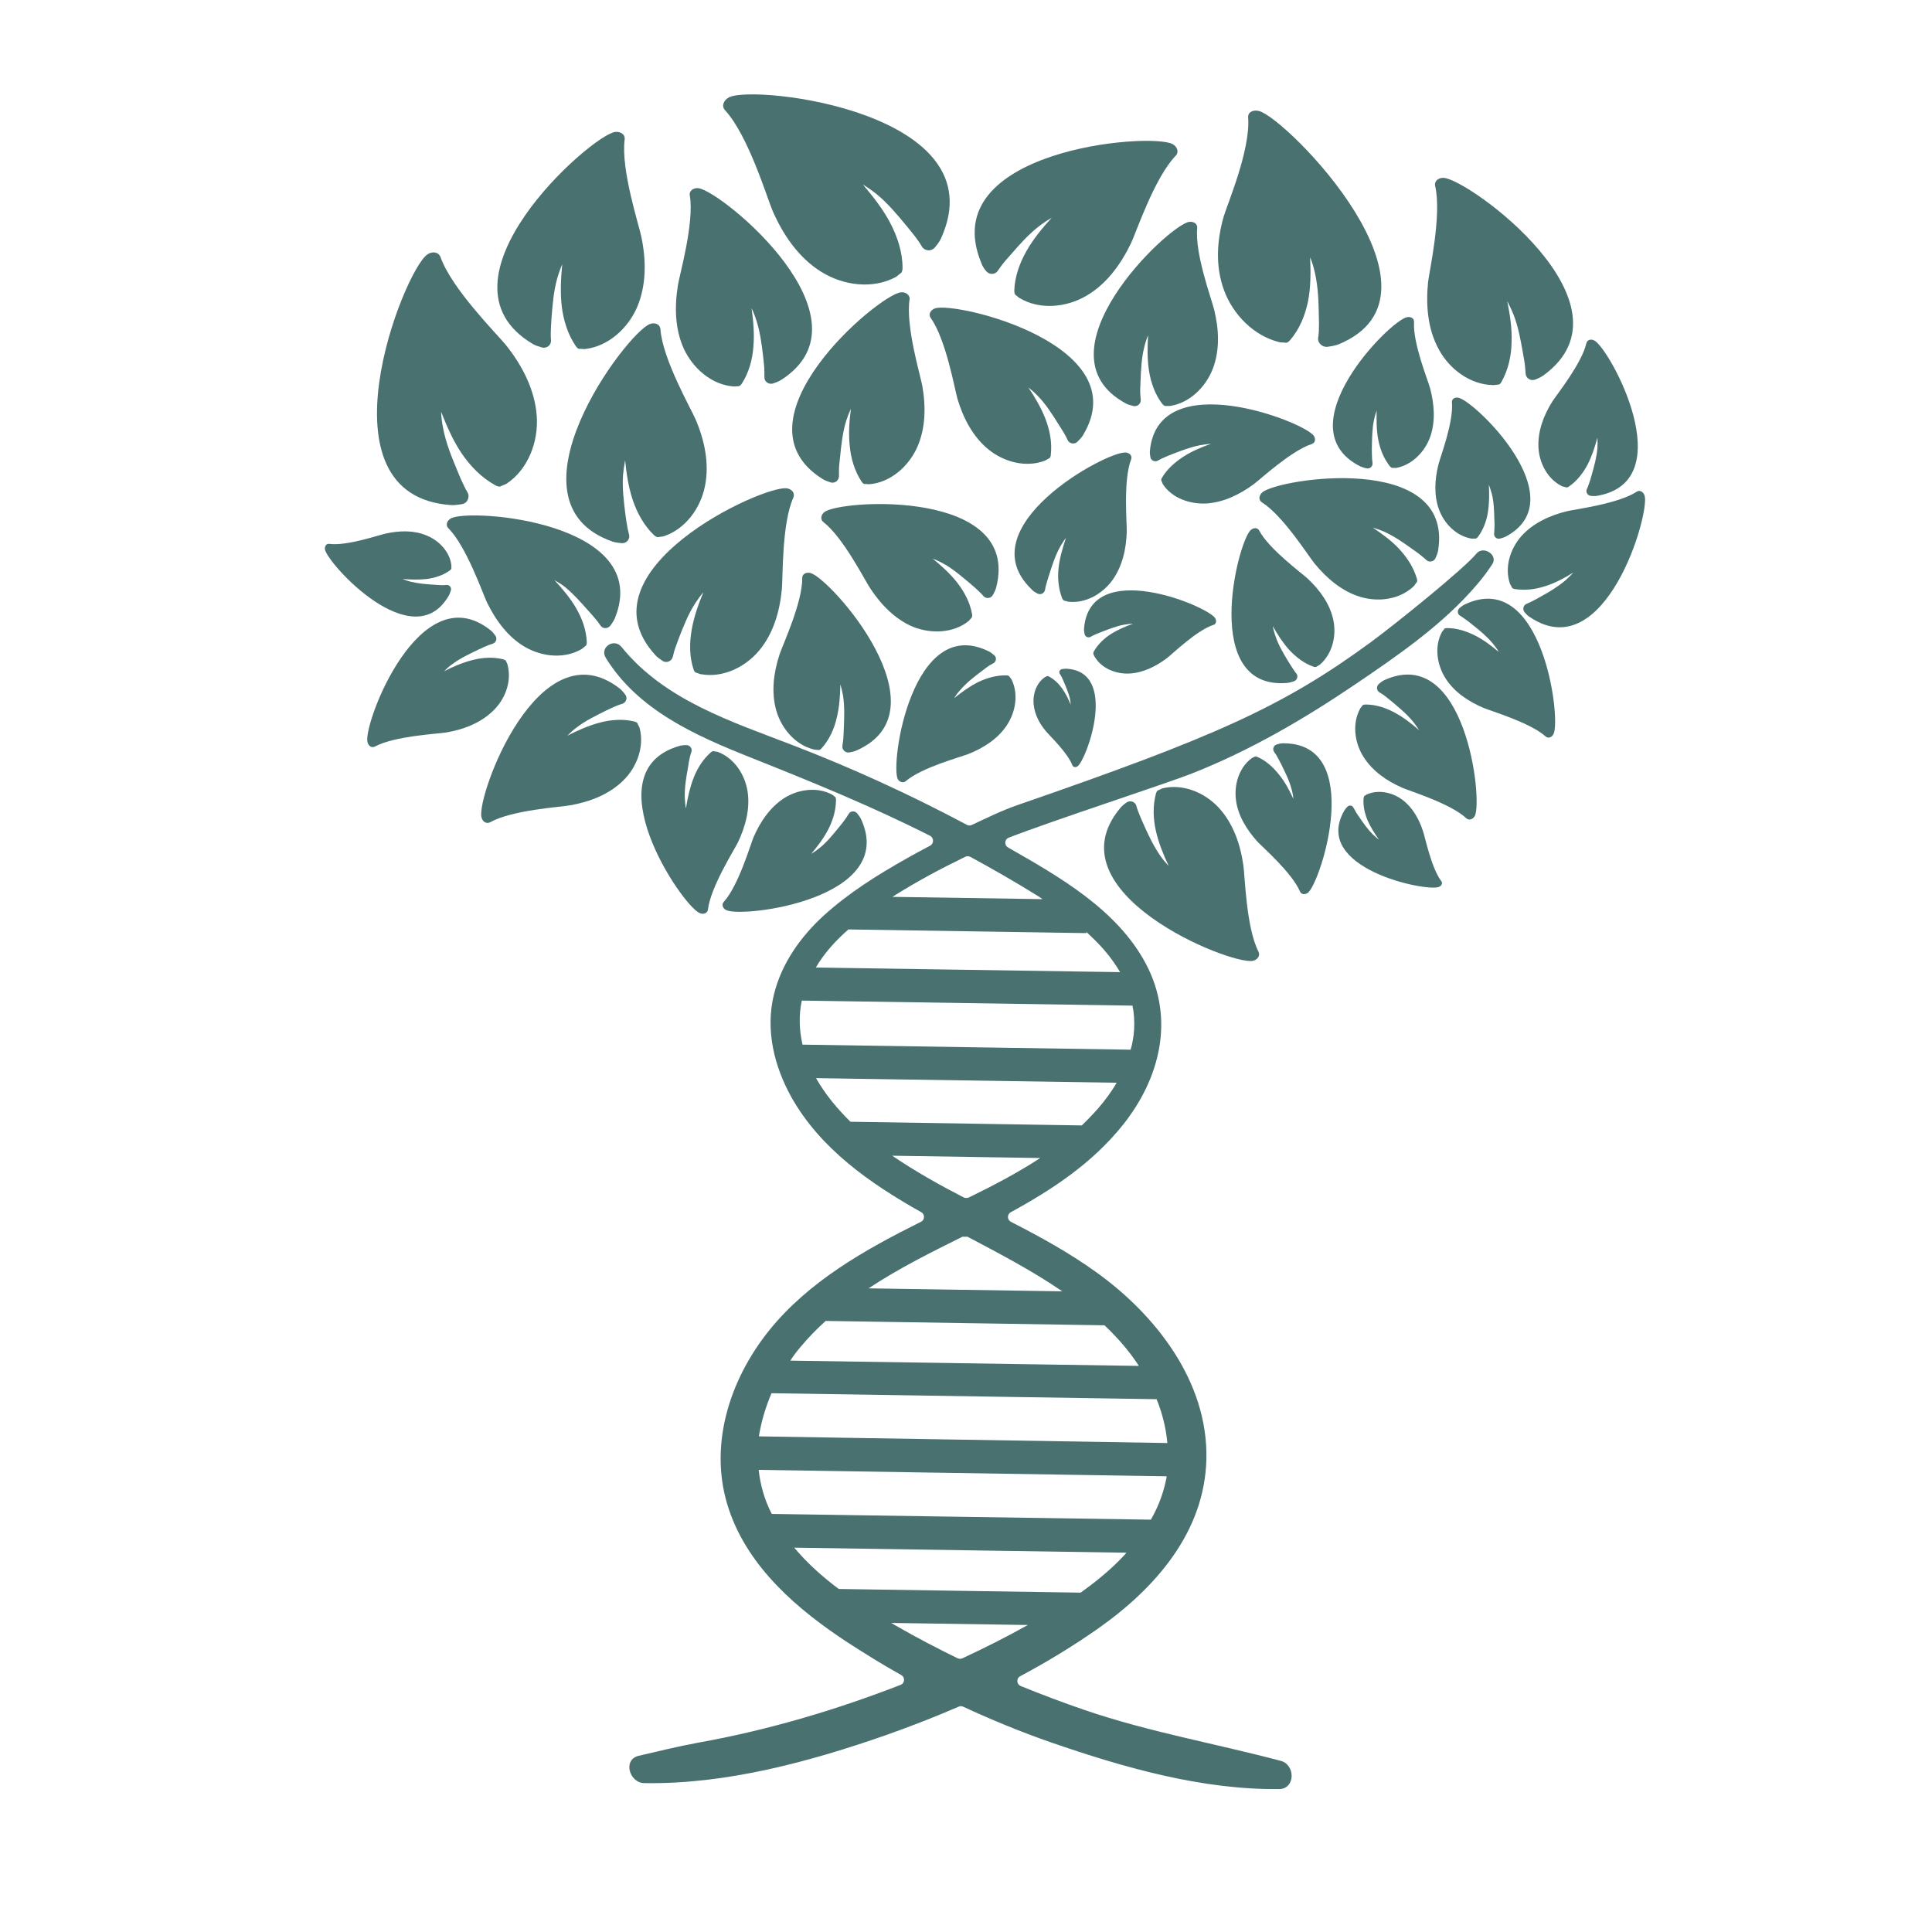
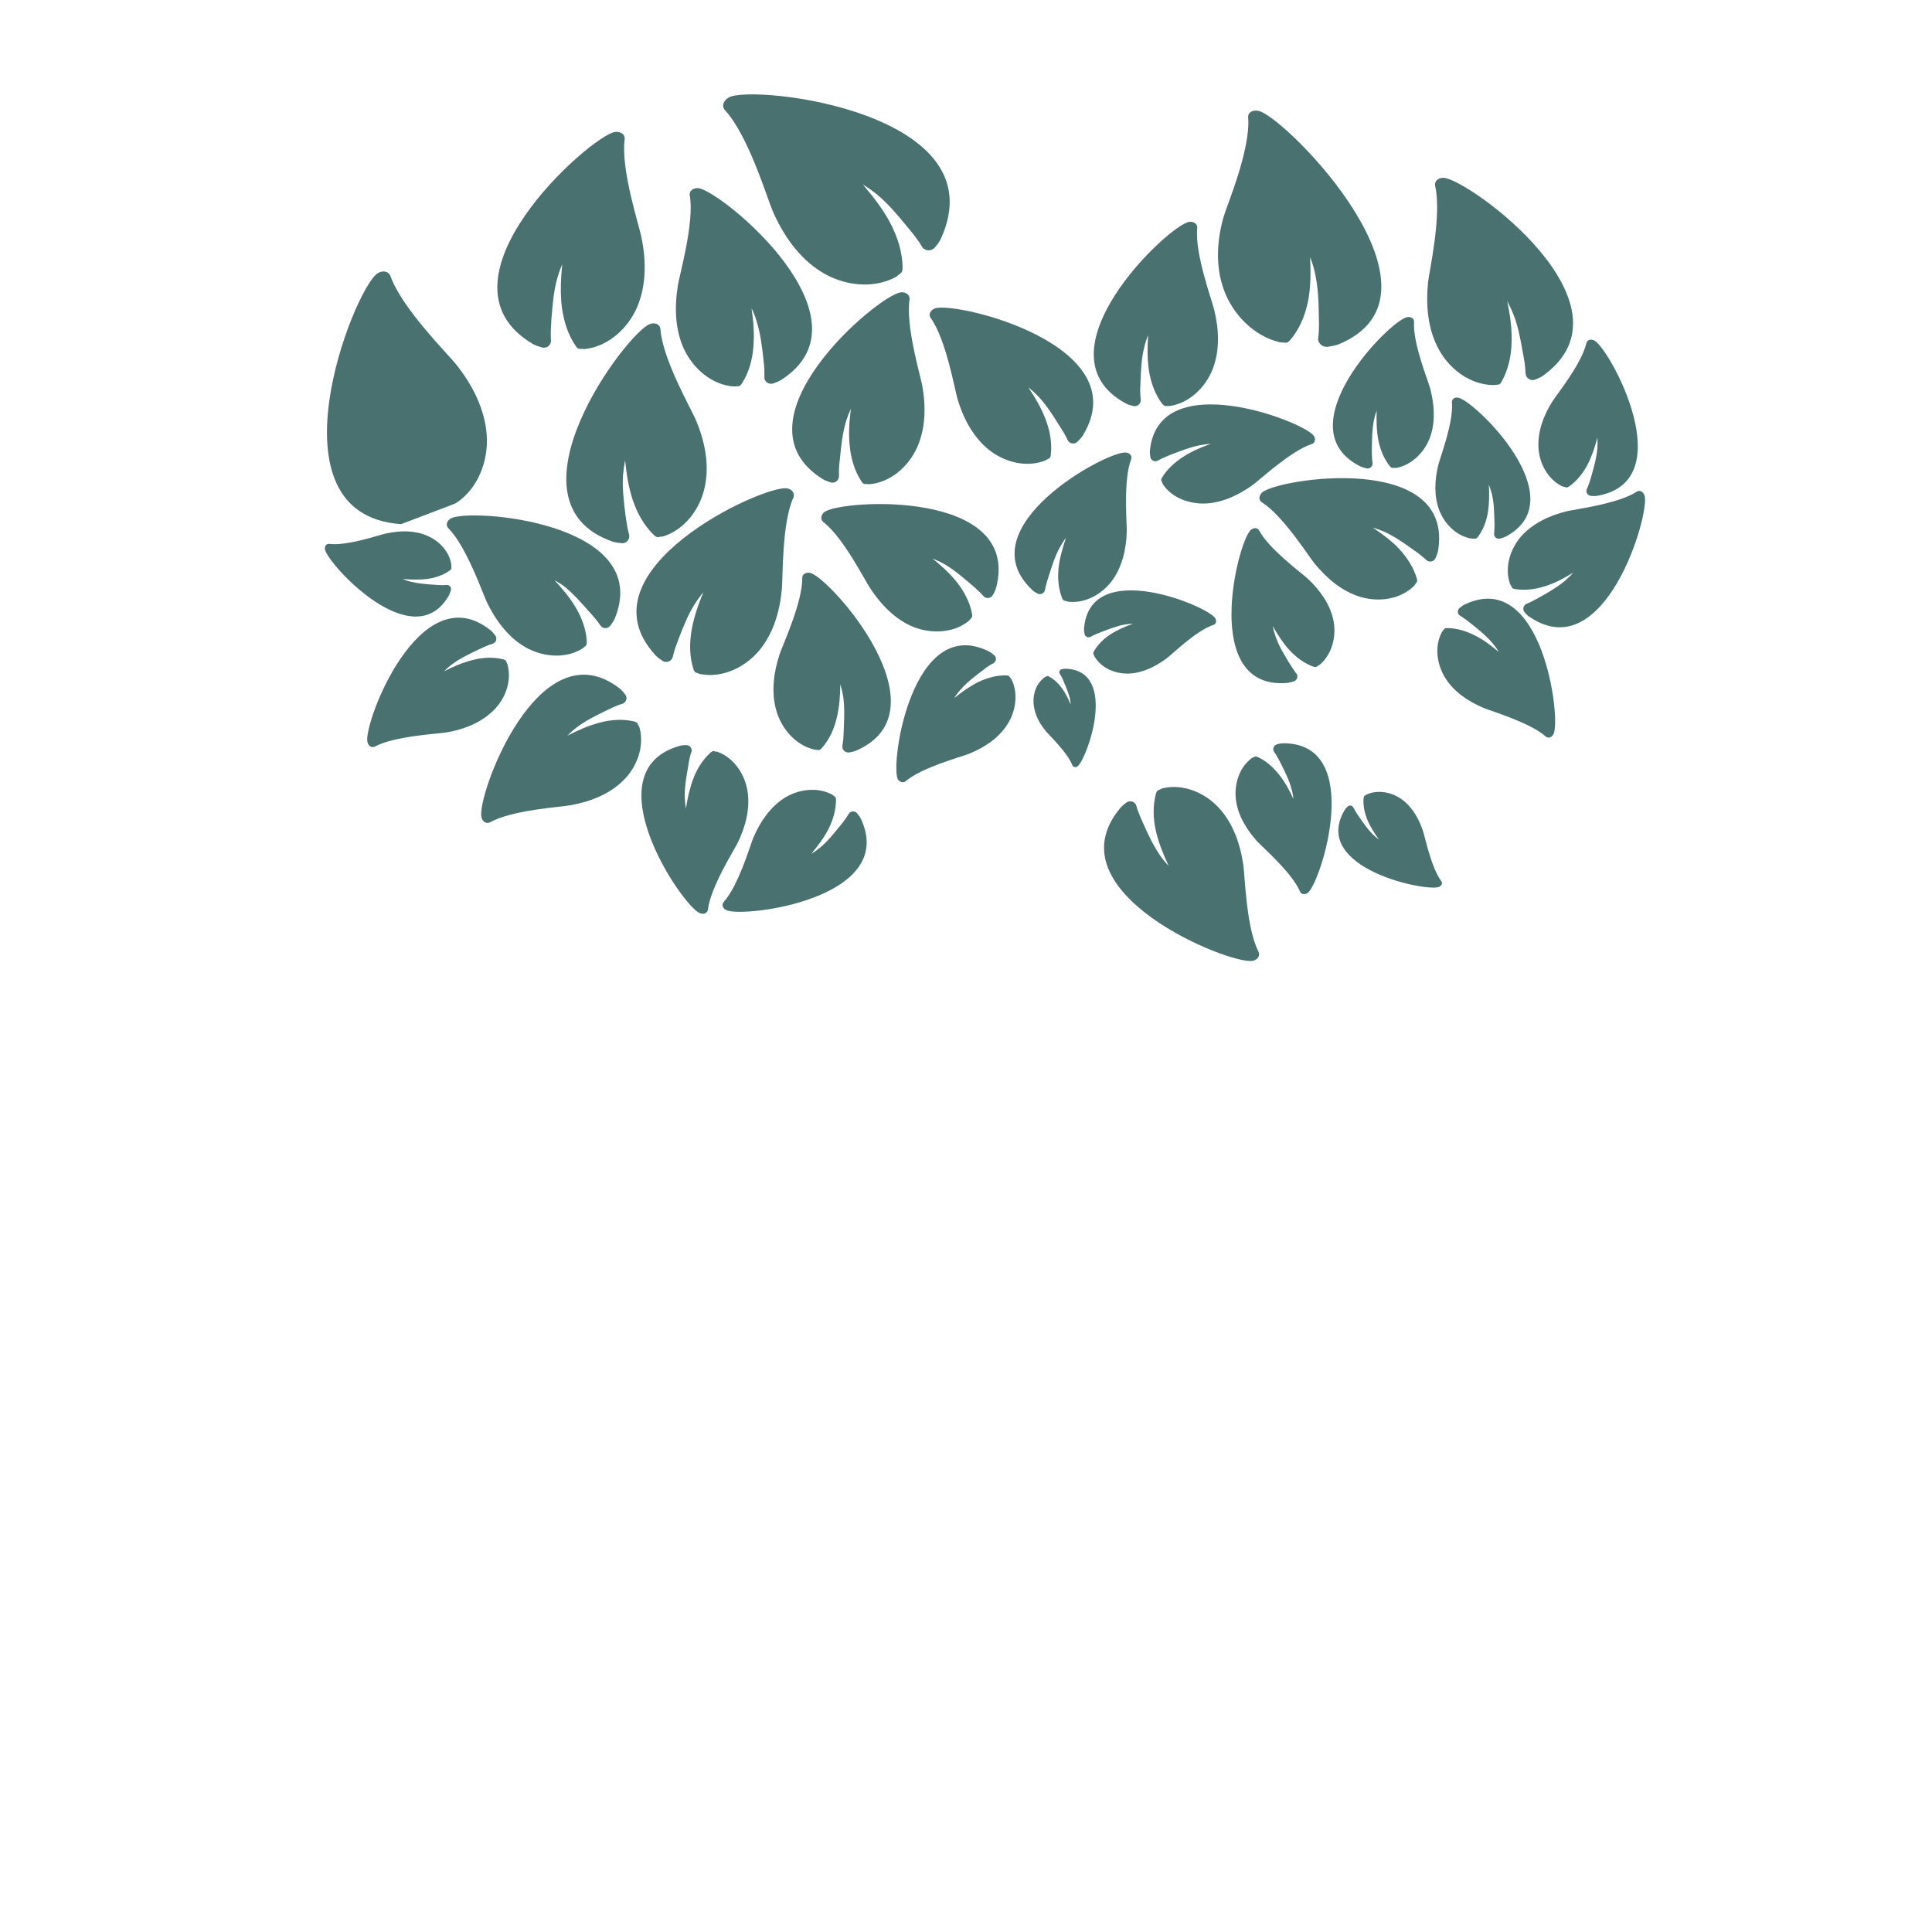
<svg xmlns="http://www.w3.org/2000/svg" width="1200pt" height="1200pt" version="1.1" viewBox="0 0 1200 1200">
-   <path d="m795.49 1093.7c-40.766-10.832-82.102-17.961-122.01-31.645-13.254-4.562-26.512-9.551-39.48-14.824-2.707-1.141-2.852-4.848-0.285-6.129 16.82-8.98 33.211-18.957 48.605-29.789 35.348-24.945 65.852-59.723 66.992-104.91 1.141-48.32-31.645-90.082-69.129-116.73-16.535-11.832-34.207-21.523-52.309-30.789-2.422-1.281-2.422-4.703 0-5.988 26.082-14.254 50.602-30.504 69.559-54.164 23.09-28.934 32.355-65.852 14.395-99.918-17.816-33.781-53.734-54.164-85.664-72.406-2.566-1.426-2.281-5.133 0.426-6.129 27.367-10.691 96.922-33.211 114.6-40.195 35.207-13.969 68.559-33.352 99.918-54.59 26.797-18.102 55.445-37.773 76.398-62.574 3.422-3.992 6.555-8.125 9.406-12.543 3.707-5.703-5.559-11.688-9.836-6.555-7.555 9.266-49.887 43.473-65.992 55.305-54.875 40.195-97.492 58.867-219.07 100.91-9.836 3.422-19.102 7.981-28.508 12.402-0.996 0.426-2.137 0.426-2.992-0.141-35.062-18.672-71.125-35.207-108.18-49.461-38.059-14.68-79.535-27.938-106.19-60.863-4.703-5.988-13.969 0.141-9.836 6.699 19.953 32.355 55.59 48.176 89.656 61.719 37.914 15.109 75.402 30.359 111.75 48.746 2.422 1.281 2.422 4.848 0 6.129-4.848 2.566-9.691 5.133-14.395 7.84-18.246 10.262-36.062 21.379-51.598 35.492-14.539 13.254-26.367 29.934-31.074 49.316-5.273 21.809 0.141 44.188 10.832 63.43 17.961 32.07 48.746 53.594 80.676 71.551 2.422 1.281 2.281 4.848-0.141 5.988-34.637 17.246-69.699 36.918-94.359 67.562-24.945 31.074-38.059 72.691-24.801 111.46 12.258 36.062 42.902 62.145 73.832 82.387 10.832 6.984 21.809 13.824 33.066 20.098 2.566 1.426 2.281 5.133-0.426 6.129-40.766 15.82-82.812 28.223-125.86 35.918-12.402 2.281-24.516 5.273-36.773 8.125-10.121 2.422-5.703 16.82 3.422 16.961 50.887 0.855 102.77-13.254 150.52-29.934 14.965-5.273 29.934-11.117 44.758-17.531 0.855-0.426 1.852-0.426 2.852 0 17.816 8.266 35.918 15.68 54.305 22.094 45.324 15.68 93.93 29.648 142.25 29.078 9.824-0.43 9.824-15.109 0.703-17.535zm-195.84-561.59c0.996-0.426 2.137-0.426 3.137 0.141 13.824 7.555 27.367 15.25 40.621 23.52 1.426 0.855 2.852 1.711 4.133 2.707l-93.219-1.426c14.539-9.262 29.789-17.387 45.328-24.941zm-72.695 45.184 147.81 2.281v-0.711c3.848 3.562 7.695 7.269 11.117 11.262 3.707 4.277 6.984 8.836 9.836 13.684l-189-2.852c5.273-8.984 12.258-16.68 20.238-23.664zm-28.934 44.188 205.39 3.137c0.996 4.848 1.281 9.836 0.996 14.965-0.285 4.277-0.996 8.41-2.137 12.402l-203.82-3.137c-1.992-8.84-2.422-18.105-0.426-27.367zm8.84 48.176 186.72 2.852c-3.277 5.703-7.269 10.977-11.402 15.82-3.277 3.707-6.699 7.269-10.262 10.691l-143.68-2.281c-8.27-8.125-15.82-17.246-21.379-27.082zm47.32 48.176 91.934 1.426c-14.109 9.266-29.219 17.105-44.328 24.516-0.996 0.426-2.137 0.426-3.137 0-15.25-7.84-30.215-16.25-44.469-25.941zm43.613 50.316h3.137c19.668 10.406 40.195 21.094 58.867 33.922l-120.3-1.852c18.246-12.117 38.199-22.094 58.297-32.07zm-100.77 68.699c4.988-5.988 10.262-11.402 15.82-16.391l173.18 2.707c7.981 7.555 15.25 15.82 21.379 25.23l-216.51-3.277c1.855-2.996 3.992-5.703 6.133-8.27zm-17.816 28.508 239.17 3.707c3.562 8.695 5.844 17.961 6.699 27.223l-253.71-4.133c1.426-9.121 4.133-18.102 7.84-26.797zm0.285 74.973v0.141c-0.141-0.285-0.285-0.426-0.426-0.711-4.418-8.695-6.84-17.676-7.84-26.797l253.43 3.992c-0.141 0.996-0.285 1.996-0.57 2.992-1.852 8.551-4.988 16.535-9.266 23.945zm41.477 46.609c-10.121-7.555-19.668-16.105-27.652-25.656l206.39 3.137c-1.426 1.566-2.992 3.277-4.562 4.848-7.41 7.41-15.535 13.969-23.945 19.953zm76.824 43.047c-0.996 0.426-1.996 0.426-2.992 0-12.543-6.129-24.945-12.543-37.059-19.527-1.426-0.711-2.707-1.566-4.133-2.422l84.809 1.281c-13.258 7.41-26.797 14.254-40.625 20.668z" fill="#497170" />
  <path d="m455.54 240.03h0.711l2.137-0.141c0.996 0.141 1.852-0.855 2.422-1.711 4.277-6.699 6.555-14.68 7.125-22.805 0.711-7.981 0-16.105-1.141-23.945 1.281 2.566 2.281 5.273 3.137 7.981 2.281 7.269 3.277 15.109 4.133 22.664 0.285 2.852 0.711 5.844 0.711 8.695v3.422c-0.141 2.852 2.707 4.848 5.418 3.992 1.711-0.57 3.562-1.281 5.133-2.281 59.152-38.059-37.059-117.3-51.598-119.02-2.992-0.285-5.844 1.566-5.273 4.562 2.852 17.246-6.414 49.176-7.41 55.875-2.137 13.254-1.852 27.367 3.848 39.625 5.844 12.25 17.391 22.086 30.648 23.082z" fill="#497170" />
  <path d="m844.8 289.63c1.281 0.57 2.566 0.996 3.992 1.281 2.137 0.426 3.992-1.281 3.707-3.422-0.141-0.855-0.141-1.711-0.285-2.566-0.141-2.137-0.141-4.418-0.141-6.555 0.141-5.844 0.141-11.688 1.281-17.246 0.426-2.137 0.996-4.133 1.711-6.129-0.141 5.988-0.141 12.117 0.996 18.102 1.141 5.988 3.422 11.688 7.125 16.391 0.426 0.57 1.141 1.281 1.996 1.141h1.566 0.57c9.836-1.852 17.816-10.121 21.094-19.527 3.277-9.551 2.422-20.238-0.141-29.934-1.281-4.848-10.832-28.078-9.977-41.191 0.141-2.281-2.137-3.422-4.277-2.992-10.691 1.855-76.543 68.703-29.219 92.648z" fill="#497170" />
  <path d="m927.19 239.17h0.855l2.281-0.285c1.141 0.141 1.996-0.996 2.422-1.996 4.133-7.41 5.988-15.965 6.129-24.516 0.285-8.551-0.996-16.961-2.707-25.371 1.426 2.707 2.707 5.418 3.848 8.266 2.992 7.555 4.418 15.68 5.844 23.66 0.57 2.992 1.141 6.129 1.426 9.266 0.141 1.281 0.141 2.422 0.285 3.707 0.141 2.992 3.137 4.988 5.988 3.848 1.852-0.711 3.707-1.566 5.273-2.707 60.148-44.043-46.609-121.73-62.145-122.58-3.277-0.141-5.988 1.996-5.273 5.133 4.133 17.961-3.562 52.453-4.418 59.578-1.426 14.254-0.285 29.078 6.555 41.621 6.555 12.398 19.527 22.09 33.637 22.375z" fill="#497170" />
  <path d="m794.63 212.52c0.285 0.141 0.57 0.141 0.855 0.141l2.566 0.141c1.281 0.426 2.422-0.57 3.137-1.426 5.988-6.84 9.406-15.395 11.262-24.23 1.711-8.836 1.711-18.102 1.281-27.367 1.281 3.137 2.281 6.414 2.992 9.691 1.996 8.836 2.281 17.676 2.422 26.512 0.141 3.422 0.141 6.699 0 9.977-0.141 1.281-0.141 2.566-0.426 3.848-0.426 3.277 2.707 6.129 6.129 5.559 2.137-0.285 4.418-0.711 6.414-1.426 75.688-31.074-31.785-140.25-49.176-144.96-3.562-0.996-7.125 0.57-6.84 3.992 1.566 20.098-13.113 54.305-15.25 61.719-4.133 14.539-5.273 30.645 0.285 45.609 5.41 14.828 18.383 28.371 34.348 32.219z" fill="#497170" />
  <path d="m815.73 414.06c0.711 0.285 1.711 0.426 2.281-0.141l1.426-0.855c0.141-0.141 0.285-0.285 0.426-0.285 7.695-6.699 10.406-17.961 8.266-27.793-2.137-9.977-8.41-18.531-15.82-25.516-3.707-3.422-24.09-18.387-30.219-29.934-0.996-1.996-3.562-1.852-5.273-0.285-8.266 7.695-31.074 99.488 22.664 94.93 1.426-0.141 2.852-0.57 4.133-0.996 2.137-0.711 2.852-3.277 1.566-4.848-0.57-0.711-1.141-1.426-1.566-2.137-1.281-1.852-2.422-3.707-3.562-5.559-2.992-4.988-5.988-9.977-7.84-15.535-0.711-1.996-1.281-4.133-1.711-6.273 2.992 5.273 6.273 10.406 10.262 14.824 4.277 4.559 9.266 8.406 14.969 10.402z" fill="#497170" />
  <path d="m955.55 277.66c0.426 9.977 5.703 19.953 14.68 24.375 0.141 0.141 0.285 0.141 0.57 0.141l1.566 0.426c0.711 0.426 1.566 0 2.137-0.426 4.988-3.422 8.695-8.266 11.547-13.539 2.707-5.273 4.562-10.977 6.129-16.82 0.141 2.137 0.141 4.277 0 6.414-0.426 5.703-1.996 11.262-3.562 16.82-0.57 2.137-1.141 4.133-1.996 6.273-0.285 0.855-0.57 1.566-0.996 2.422-0.855 1.996 0.426 4.133 2.707 4.277 1.426 0.141 2.852 0.141 4.133-0.141 52.023-9.406 7.555-91.078-2.137-96.352-1.996-1.141-4.418-0.57-4.988 1.566-2.852 12.688-18.387 31.93-21.094 36.203-5.418 8.547-9.125 18.383-8.695 28.359z" fill="#497170" />
  <path d="m562.59 485.19c9.977-8.551 34.066-14.965 38.77-16.82 9.406-3.707 18.387-9.406 23.945-17.816 5.559-8.266 7.41-19.527 2.992-28.508-0.141-0.141-0.141-0.285-0.285-0.426l-0.996-1.281c-0.285-0.711-1.281-0.855-1.996-0.855-5.988-0.141-11.973 1.566-17.391 4.133-5.418 2.707-10.262 6.273-14.965 9.977 1.141-1.852 2.422-3.562 3.848-5.133 3.848-4.418 8.41-7.981 12.969-11.402 1.711-1.281 3.422-2.707 5.273-3.848 0.711-0.426 1.426-0.855 2.281-1.281 1.852-0.996 2.137-3.707 0.426-4.988-0.996-0.855-2.137-1.852-3.422-2.422-47.32-23.234-61.148 69.273-56.445 79.391 1.004 1.711 3.285 2.707 4.996 1.281z" fill="#497170" />
  <path d="m365.75 379.71c1.852 1.996 3.562 3.992 5.273 6.129 0.57 0.855 1.281 1.711 1.852 2.566 1.426 2.281 4.562 2.281 6.273 0.141 0.996-1.426 1.996-2.852 2.707-4.418 24.375-59.863-89.938-68.703-101.77-62.145-2.422 1.281-3.562 4.277-1.566 6.129 11.262 11.402 21.238 40.336 23.945 46.039 5.418 11.117 13.113 21.664 23.805 27.793 10.691 6.129 24.516 7.41 35.062 1.141 0.141-0.141 0.426-0.285 0.57-0.426l1.566-1.281c0.855-0.426 0.996-1.566 0.996-2.566-0.285-7.41-2.852-14.539-6.555-20.953-3.707-6.414-8.551-12.117-13.539-17.531 2.281 1.281 4.562 2.707 6.555 4.277 5.414 4.418 10.117 9.832 14.824 15.105z" fill="#497170" />
  <path d="m430.74 415.63c0.285 0.996 0.855 2.137 1.996 2.281l1.996 0.711c0.285 0.141 0.426 0.141 0.711 0.141 13.398 2.422 27.367-4.277 36.062-14.68 8.836-10.547 12.828-24.375 14.109-38.059 0.711-6.84-0.141-40.766 7.125-56.871 1.281-2.852-0.996-5.418-3.992-5.844-14.824-2.137-129.99 50.887-81.672 103.62 1.281 1.426 2.852 2.422 4.418 3.562 2.422 1.566 5.703 0.285 6.414-2.566 0.285-1.141 0.57-2.281 0.855-3.422 0.855-2.852 1.996-5.559 2.992-8.41 2.852-7.269 5.703-14.68 9.977-21.238 1.566-2.422 3.277-4.848 5.133-6.984-3.137 7.555-5.844 15.25-7.269 23.375-1.418 8.273-1.418 16.684 1.145 24.383z" fill="#497170" />
  <path d="m428.6 469.79c0.285-0.855 0.426-1.852 0.855-2.707 0.711-2.137-0.996-4.418-3.277-4.277-1.566 0-2.992 0.141-4.418 0.57-54.449 15.965 1.852 99.203 12.828 103.77 2.281 0.996 4.848 0.141 5.133-2.281 1.711-13.969 16.105-36.633 18.531-41.477 4.703-9.836 7.695-20.809 6.129-31.5-1.566-10.691-8.266-20.953-18.387-24.801-0.141-0.141-0.426-0.141-0.57-0.141l-1.711-0.285c-0.711-0.426-1.566 0.141-2.281 0.711-4.848 4.277-8.41 9.977-10.691 15.965-2.281 5.988-3.707 12.402-4.703 18.816-0.426-2.281-0.57-4.562-0.711-6.84-0.141-6.273 0.855-12.402 1.996-18.531 0.281-2.281 0.707-4.707 1.277-6.988z" fill="#497170" />
  <path d="m877.3 341.09c2.137 1.426 4.277 2.992 6.273 4.703 0.855 0.711 1.566 1.281 2.281 1.996 1.852 1.711 4.848 1.141 5.844-1.281 0.711-1.566 1.281-3.137 1.566-4.703 9.691-61.574-99.633-44.613-109.32-35.918-1.996 1.852-2.422 4.703-0.141 6.129 13.113 8.266 28.793 33.211 32.641 37.914 7.555 9.266 17.105 17.391 28.508 20.809 11.402 3.422 24.66 1.566 33.211-6.699 0.141-0.141 0.285-0.285 0.426-0.57l1.141-1.566c0.711-0.57 0.57-1.711 0.285-2.566-1.996-6.84-5.988-12.969-10.832-18.246-4.848-5.273-10.691-9.406-16.535-13.398 2.422 0.711 4.848 1.566 7.125 2.566 6.273 2.852 11.973 6.84 17.531 10.832z" fill="#497170" />
  <path d="m910.09 375.29c-1.281 0.57-2.422 1.426-3.422 2.281-1.711 1.426-1.566 3.992 0.426 4.988 0.711 0.426 1.426 0.855 2.137 1.426 1.852 1.281 3.562 2.566 5.273 3.992 4.562 3.562 8.98 7.269 12.688 11.688 1.426 1.711 2.707 3.422 3.707 5.273-4.562-3.848-9.406-7.555-14.824-10.262-5.418-2.707-11.262-4.562-17.246-4.562-0.855 0-1.711 0.141-1.996 0.855l-0.996 1.281c-0.141 0.141-0.285 0.285-0.285 0.426-4.703 8.836-3.137 20.098 2.281 28.648s14.254 14.395 23.66 18.387c4.703 1.996 28.648 8.98 38.484 17.676 1.711 1.566 3.992 0.57 4.988-1.566 4.703-9.977-7.129-102.77-54.875-80.531z" fill="#497170" />
  <path d="m1021.5 307.88c-0.711-2.281-2.992-3.848-4.988-2.422-11.688 7.555-38.199 10.832-43.473 12.117-10.406 2.566-20.668 7.269-27.938 15.25-7.125 7.981-10.691 19.527-7.269 29.648 0 0.141 0.141 0.426 0.285 0.57l0.855 1.566c0.141 0.855 1.141 1.141 1.996 1.281 6.273 0.996 12.828 0.141 18.957-1.852 6.129-1.996 11.832-4.988 17.246-8.41-1.426 1.711-3.137 3.277-4.848 4.848-4.703 3.992-9.977 7.125-15.395 10.121-1.996 1.141-3.992 2.281-6.129 3.277-0.855 0.426-1.711 0.711-2.566 1.141-2.137 0.855-2.707 3.562-1.281 5.273 0.996 1.141 1.996 2.281 3.277 2.992 46.754 31.5 74.691-64.141 71.27-75.402z" fill="#497170" />
  <path d="m913.93 334.53h0.57 1.566c0.711 0.141 1.426-0.426 1.852-0.996 3.422-4.562 5.418-9.977 6.273-15.535 0.855-5.559 0.855-11.262 0.57-16.961 0.711 1.852 1.281 3.848 1.852 5.703 1.281 5.273 1.426 10.691 1.566 16.105 0.141 1.996 0.141 4.133 0 6.129 0 0.855-0.141 1.566-0.141 2.422-0.285 1.996 1.566 3.562 3.562 3.137 1.281-0.285 2.566-0.711 3.707-1.281 43.617-23.375-19.383-84.379-29.504-86.234-2.137-0.426-4.133 0.711-3.992 2.852 1.141 12.258-7.269 34.066-8.41 38.77-2.281 9.266-2.852 19.102 0.426 27.938 3.281 8.832 10.836 16.387 20.102 17.953z" fill="#497170" />
  <path d="m519.25 496.88c0-0.855-0.141-1.852-0.855-2.137l-1.281-0.996c-0.141-0.141-0.285-0.285-0.426-0.285-9.121-4.848-20.953-3.277-29.648 2.281-8.836 5.703-14.965 14.824-19.102 24.516-1.996 4.848-9.266 29.789-18.387 39.91-1.566 1.711-0.57 4.133 1.566 5.133 10.262 4.988 106.62-6.984 83.668-56.586-0.57-1.281-1.566-2.422-2.422-3.562-1.426-1.711-4.133-1.566-5.273 0.426-0.426 0.711-0.996 1.566-1.426 2.281-1.281 1.852-2.707 3.707-4.133 5.418-3.848 4.703-7.555 9.406-12.258 13.254-1.711 1.426-3.562 2.707-5.418 3.848 3.992-4.848 7.84-9.836 10.691-15.395 2.852-5.703 4.703-11.832 4.703-18.105z" fill="#497170" />
-   <path d="m280.22 313.72c2.137 0.141 4.418-0.285 6.699-0.57 3.422-0.57 5.133-4.418 3.422-7.41-0.711-1.141-1.426-2.422-1.996-3.707-1.566-3.137-2.992-6.414-4.277-9.691-3.562-8.551-7.125-17.246-8.836-26.367-0.711-3.422-1.141-6.84-1.281-10.262 3.562 8.98 7.41 17.961 12.828 25.941 5.418 7.981 12.402 15.109 20.953 19.812 1.141 0.57 2.566 1.141 3.562 0.426l2.422-0.996c0.285-0.141 0.57-0.285 0.855-0.426 13.398-8.836 19.953-26.082 18.816-42.047-1.141-16.25-8.98-31.359-19.102-44.043-5.133-6.414-33.637-34.777-40.621-54.59-1.281-3.422-5.273-3.848-8.266-1.711-14.684 10.113-69.844 149.94 14.82 155.64z" fill="#497170" />
+   <path d="m280.22 313.72l2.422-0.996c0.285-0.141 0.57-0.285 0.855-0.426 13.398-8.836 19.953-26.082 18.816-42.047-1.141-16.25-8.98-31.359-19.102-44.043-5.133-6.414-33.637-34.777-40.621-54.59-1.281-3.422-5.273-3.848-8.266-1.711-14.684 10.113-69.844 149.94 14.82 155.64z" fill="#497170" />
  <path d="m397.25 452.12c0-0.285-0.141-0.426-0.285-0.711l-0.855-1.711c-0.141-0.996-1.281-1.281-2.137-1.566-7.125-1.711-14.539-1.141-21.523 0.711-6.984 1.852-13.684 4.848-20.098 8.125 1.852-1.852 3.707-3.562 5.844-5.133 5.559-4.277 11.832-7.269 18.102-10.406 2.422-1.141 4.703-2.281 7.269-3.277 0.996-0.426 1.996-0.711 2.992-0.996 2.422-0.855 3.422-3.848 1.711-5.844-0.996-1.281-2.137-2.707-3.422-3.707-50.316-38.91-88.941 66.992-85.805 79.961 0.57 2.707 2.992 4.418 5.418 3.137 13.824-7.695 43.902-9.406 49.887-10.547 11.973-2.137 23.945-6.699 32.641-15.25 8.551-8.27 13.395-21.098 10.262-32.785z" fill="#497170" />
  <path d="m649.82 454.4c1.996 2.422 13.398 13.254 16.25 20.953 0.57 1.281 2.137 1.426 3.277 0.57 5.559-4.133 25.797-59.152-7.269-60.578-0.855 0-1.711 0.141-2.566 0.285-1.281 0.285-1.996 1.711-1.281 2.852 0.285 0.426 0.57 0.855 0.855 1.426 0.711 1.141 1.141 2.422 1.711 3.707 1.426 3.277 2.852 6.699 3.707 10.121 0.285 1.281 0.426 2.707 0.57 3.992-1.426-3.422-3.137-6.984-5.273-9.977-2.137-2.992-4.988-5.844-8.266-7.555-0.426-0.285-0.996-0.426-1.426-0.141l-0.855 0.426c-0.141 0-0.141 0.141-0.285 0.141-5.133 3.562-7.555 10.262-6.984 16.535 0.566 6.551 3.703 12.395 7.836 17.242z" fill="#497170" />
  <path d="m523.67 460.1c-0.141 0.996-0.285 1.996-0.426 2.992-0.426 2.422 1.711 4.562 4.133 4.277 1.566-0.285 3.277-0.57 4.703-1.281 56.445-24.945-16.105-106.76-28.648-110.18-2.566-0.711-5.273 0.57-5.133 3.137 0.141 15.25-12.258 41.762-14.109 47.465-3.707 11.262-5.273 23.52-1.996 34.922 3.277 11.262 11.973 21.379 23.375 24.09 0.285 0 0.426 0.141 0.711 0.141l1.852 0.141c0.855 0.285 1.711-0.426 2.281-1.141 4.703-5.273 7.695-11.832 9.266-18.672 1.711-6.84 2.137-13.969 2.281-20.953 0.711 2.422 1.281 4.848 1.711 7.269 0.996 6.699 0.711 13.539 0.426 20.238-0.141 2.566-0.141 5.133-0.426 7.555z" fill="#497170" />
  <path d="m710.11 511.56c-1.141-2.566-2.281-5.133-3.277-7.84-0.426-0.996-0.711-2.137-0.996-3.137-0.711-2.707-3.992-3.707-6.129-2.137-1.426 0.996-2.852 2.137-3.992 3.562-43.473 52.309 68.418 97.492 82.387 94.785 2.852-0.57 4.848-3.137 3.562-5.703-7.695-14.965-8.41-47.32-9.406-53.734-1.852-12.969-6.273-25.797-15.109-35.492-8.695-9.551-22.379-15.25-34.922-12.258-0.285 0-0.426 0.141-0.711 0.285l-1.852 0.855c-0.996 0.141-1.426 1.281-1.711 2.281-1.996 7.555-1.711 15.535 0 23.09 1.711 7.555 4.703 14.824 7.981 21.809-1.852-1.996-3.707-4.133-5.273-6.414-4.422-6.414-7.559-13.254-10.551-19.953z" fill="#497170" />
  <path d="m797.05 461.67c-1.281 0-2.707 0.285-3.992 0.711-1.996 0.57-2.852 2.852-1.711 4.562 0.426 0.711 0.996 1.426 1.426 2.137 1.141 1.852 1.996 3.707 2.992 5.559 2.422 4.988 4.988 9.977 6.414 15.395 0.57 1.996 0.996 3.992 1.141 6.129-2.422-5.273-5.133-10.406-8.836-14.965-3.562-4.562-7.981-8.551-13.254-10.977-0.711-0.285-1.566-0.57-2.137-0.141l-1.426 0.711c-0.141 0.141-0.285 0.141-0.426 0.285-7.695 5.844-10.832 16.391-9.551 25.941 1.281 9.691 6.699 18.387 13.254 25.656 3.277 3.562 21.523 19.383 26.512 31.074 0.855 1.996 3.277 1.996 4.988 0.711 8.125-6.844 35.488-92.934-15.395-92.789z" fill="#497170" />
-   <path d="m860.05 422.33c-1.281 0.57-2.422 1.426-3.562 2.422-1.711 1.426-1.566 4.133 0.285 5.273 0.711 0.426 1.566 0.996 2.281 1.426 1.852 1.281 3.562 2.852 5.418 4.277 4.562 3.848 9.266 7.695 13.113 12.402 1.426 1.711 2.707 3.562 3.848 5.418-4.703-4.133-9.691-7.981-15.25-10.977-5.559-2.992-11.688-4.988-17.961-4.988-0.855 0-1.852 0.141-2.137 0.855l-0.996 1.281c-0.141 0.141-0.285 0.285-0.285 0.426-4.988 9.121-3.562 20.953 1.996 29.789 5.559 8.98 14.68 15.25 24.23 19.383 4.848 2.137 29.789 9.691 39.766 18.957 1.711 1.566 4.133 0.57 5.273-1.566 4.984-9.977-5.848-106.76-56.02-84.379z" fill="#497170" />
  <path d="m883.86 516.26c-2.422-7.41-6.414-14.68-12.688-19.383-6.129-4.703-14.824-6.555-21.949-3.562-0.141 0-0.285 0.141-0.426 0.141l-0.996 0.711c-0.57 0.141-0.711 0.996-0.855 1.566-0.426 4.703 0.711 9.406 2.422 13.684 1.852 4.277 4.418 8.266 7.125 12.117-1.281-0.996-2.566-1.996-3.848-3.277-3.137-3.137-5.703-6.84-8.266-10.547-0.996-1.426-1.996-2.852-2.707-4.277-0.285-0.57-0.711-1.141-0.996-1.711-0.711-1.566-2.707-1.852-3.848-0.57-0.711 0.711-1.426 1.566-1.996 2.566-20.098 35.633 50.887 50.316 58.867 47.18 1.711-0.711 2.566-2.422 1.426-3.707-6.137-8.266-9.984-27.227-11.266-30.93z" fill="#497170" />
  <path d="m601.5 385.84c0.141-0.141 0.285-0.285 0.426-0.426l1.281-1.426c0.711-0.57 0.711-1.711 0.57-2.566-1.281-7.125-4.703-13.684-9.121-19.383-4.418-5.703-9.836-10.547-15.395-15.109 2.422 0.996 4.703 1.996 6.984 3.277 5.988 3.422 11.262 7.981 16.535 12.402 1.996 1.711 3.992 3.422 5.844 5.273 0.711 0.711 1.426 1.426 2.137 2.281 1.711 1.996 4.848 1.566 5.988-0.711 0.855-1.426 1.566-2.992 1.996-4.562 15.68-61.148-95.926-54.734-106.62-46.895-2.137 1.566-2.852 4.562-0.711 6.273 12.402 9.551 25.797 36.348 29.219 41.336 6.699 10.121 15.535 19.242 26.652 23.805 11.262 4.414 24.945 3.844 34.211-3.57z" fill="#497170" />
  <path d="m701.55 418.34c8.41-0.426 16.391-4.418 23.234-9.551 3.422-2.566 18.387-17.246 28.934-20.668 1.852-0.57 1.996-2.707 0.996-4.277-5.273-7.695-77.68-37.773-81.387 6.414-0.141 1.141 0.141 2.281 0.285 3.422 0.285 1.852 2.281 2.707 3.848 1.852 0.57-0.426 1.281-0.711 1.852-0.996 1.711-0.855 3.422-1.426 5.133-2.137 4.562-1.711 9.121-3.562 13.824-4.418 1.711-0.285 3.562-0.57 5.418-0.57-4.703 1.711-9.406 3.707-13.684 6.414-4.277 2.707-7.981 6.273-10.547 10.691-0.285 0.57-0.57 1.281-0.285 1.852l0.57 1.281c0 0.141 0.141 0.285 0.285 0.426 4.277 7.129 13.113 10.691 21.523 10.266z" fill="#497170" />
  <path d="m644.26 368.59c1.996 1.141 4.418 0 4.848-2.281 0.141-0.855 0.285-1.852 0.57-2.707 0.57-2.281 1.281-4.418 1.996-6.699 1.852-5.844 3.707-11.688 6.699-17.105 1.141-1.996 2.281-3.848 3.707-5.703-1.996 5.988-3.848 12.258-4.562 18.531-0.711 6.273-0.141 12.828 2.137 18.816 0.285 0.711 0.855 1.711 1.711 1.711l1.566 0.426c0.141 0 0.426 0.141 0.57 0.141 10.547 1.281 21.094-4.703 27.367-13.254 6.273-8.695 8.695-19.668 8.98-30.359 0.141-5.418-2.281-31.785 2.707-44.758 0.855-2.281-0.996-4.133-3.422-4.277-11.688-0.996-98.633 46.18-58.438 84.949 0.996 1.145 2.277 1.859 3.562 2.57z" fill="#497170" />
  <path d="m380.43 336.38c1.852 0.57 3.848 0.855 5.703 0.996 2.992 0.285 5.418-2.566 4.562-5.418-0.285-1.141-0.57-2.422-0.855-3.562-0.57-2.992-0.996-6.129-1.426-9.121-0.996-8.125-1.996-16.25-1.426-24.375 0.285-2.992 0.711-5.988 1.281-8.98 0.855 8.41 2.137 16.961 4.848 24.945 2.707 7.981 6.984 15.68 13.113 21.523 0.855 0.711 1.852 1.566 2.992 1.141l2.281-0.285c0.285 0 0.57-0.141 0.711-0.141 13.398-4.418 22.949-17.391 25.656-31.215 2.852-13.969-0.285-28.648-5.988-41.762-2.852-6.555-20.383-37.203-21.664-55.59-0.285-3.277-3.562-4.418-6.555-3.277-14.398 5.269-93.504 110.61-23.234 135.12z" fill="#497170" />
  <path d="m657.37 263.4c1.426 2.281 2.992 4.562 4.277 6.984 0.57 0.996 0.996 1.852 1.426 2.852 1.141 2.422 4.277 2.992 6.129 1.141 1.281-1.281 2.422-2.422 3.422-3.992 34.066-56.16-79.105-83.383-91.934-78.82-2.707 0.996-4.277 3.707-2.566 5.988 9.406 13.254 14.824 43.902 16.535 50.031 3.562 12.117 9.691 23.805 19.383 31.645 9.691 7.84 23.375 11.402 35.062 6.84 0.285-0.141 0.426-0.141 0.57-0.285l1.711-0.996c0.996-0.285 1.281-1.426 1.281-2.422 0.855-7.41-0.57-14.965-3.277-22.094-2.707-6.984-6.555-13.539-10.691-19.668 2.137 1.711 4.133 3.422 5.988 5.418 4.984 5.121 8.836 11.25 12.684 17.379z" fill="#497170" />
  <path d="m814.73 275.8c2.281-0.711 2.566-3.277 1.281-5.133-6.414-8.98-96.496-43.617-101.77 9.121-0.141 1.426 0 2.707 0.285 4.133 0.285 2.137 2.852 3.277 4.703 2.137 0.855-0.426 1.566-0.855 2.422-1.281 2.137-0.996 4.277-1.852 6.414-2.707 5.703-2.137 11.402-4.418 17.391-5.559 2.281-0.426 4.418-0.711 6.699-0.855-5.988 2.137-11.832 4.562-17.105 7.981-5.273 3.422-10.121 7.695-13.254 12.969-0.426 0.711-0.855 1.566-0.285 2.281l0.57 1.426c0.141 0.141 0.141 0.285 0.285 0.57 5.559 8.41 16.535 12.402 27.082 11.832 10.547-0.711 20.523-5.559 29.078-11.832 4.273-3.133 23.23-20.805 36.203-25.082z" fill="#497170" />
  <path d="m698.99 250.43c1.426 0.855 3.137 1.281 4.848 1.711 2.566 0.711 4.988-1.426 4.703-3.992-0.141-0.996-0.141-2.137-0.285-3.137-0.141-2.707 0-5.418 0.141-8.125 0.285-7.125 0.57-14.254 2.281-21.094 0.57-2.566 1.426-5.133 2.422-7.555-0.426 7.41-0.57 14.824 0.57 22.094 1.141 7.269 3.707 14.539 8.125 20.383 0.57 0.711 1.426 1.566 2.281 1.426h1.996 0.711c12.117-1.852 22.094-11.688 26.512-23.09 4.418-11.547 3.848-24.516 0.855-36.633-1.426-6.129-12.117-34.777-10.547-50.742 0.285-2.852-2.422-4.277-5.133-3.848-13.258 2.422-96.211 81.527-39.48 112.6z" fill="#497170" />
  <path d="m559.45 181.59c-14.109 1.711-106.33 79.676-48.605 115.88 1.566 0.996 3.277 1.566 4.988 2.137 2.707 0.855 5.273-1.141 5.273-3.992v-3.422c0-2.852 0.426-5.703 0.711-8.551 0.711-7.41 1.566-14.965 3.707-22.094 0.855-2.707 1.852-5.273 2.992-7.695-0.996 7.695-1.566 15.535-0.711 23.234 0.711 7.695 2.992 15.395 7.269 21.949 0.57 0.855 1.426 1.852 2.422 1.566l1.996 0.141h0.711c12.828-1.141 23.945-10.832 29.363-22.664 5.418-11.973 5.559-25.656 3.277-38.484-1.141-6.414-10.547-37.344-7.84-54.02 0.004-2.559-2.703-4.414-5.555-3.984z" fill="#497170" />
  <path d="m315.29 413.07c0-0.141-0.141-0.426-0.141-0.57l-0.711-1.566c-0.141-0.855-1.141-1.141-1.852-1.426-6.273-1.566-12.828-1.141-18.957 0.426-6.273 1.566-12.117 4.133-17.816 6.984 1.566-1.566 3.277-3.137 5.133-4.418 4.988-3.707 10.547-6.273 16.105-8.98 2.137-0.996 4.277-1.996 6.414-2.852 0.855-0.285 1.711-0.57 2.566-0.855 2.137-0.711 2.992-3.277 1.566-5.133-0.855-1.141-1.852-2.422-2.992-3.277-43.902-34.777-78.965 58.012-76.398 69.414 0.57 2.422 2.566 3.992 4.703 2.852 12.258-6.555 38.77-7.84 44.043-8.695 10.547-1.711 21.094-5.703 28.934-13.113 7.695-7.125 12.113-18.383 9.402-28.789z" fill="#497170" />
  <path d="m278.8 369.88c0.57-0.996 0.855-2.137 1.281-3.277 0.426-1.711-0.855-3.422-2.707-3.277-0.711 0-1.426 0.141-2.137 0.141-1.852 0-3.707-0.141-5.559-0.285-4.848-0.285-9.691-0.711-14.539-1.852-1.711-0.426-3.422-0.996-5.133-1.711 5.133 0.426 10.121 0.57 15.25 0 4.988-0.711 9.977-2.281 14.109-5.273 0.57-0.426 1.141-0.996 0.996-1.566v-1.281-0.426c-0.996-8.41-7.695-15.395-15.535-18.531-7.84-3.277-16.82-2.992-25.23-1.141-4.133 0.855-24.09 7.84-35.062 6.414-1.852-0.285-2.992 1.566-2.707 3.422 1.574 8.832 54.738 67.27 76.973 28.645z" fill="#497170" />
  <path d="m330.96 213.66c1.711 0.996 3.707 1.566 5.559 2.137 2.992 0.855 5.988-1.426 5.703-4.562-0.141-1.281-0.141-2.566-0.141-3.707 0-3.137 0.285-6.414 0.426-9.551 0.711-8.41 1.281-16.82 3.562-24.945 0.855-2.992 1.852-5.988 3.137-8.836-0.855 8.695-1.281 17.531-0.285 26.227 1.141 8.695 3.707 17.246 8.695 24.516 0.711 0.996 1.566 1.996 2.707 1.711l2.281 0.141h0.855c14.395-1.711 26.652-12.828 32.355-26.227 5.703-13.539 5.559-28.934 2.566-43.332-1.426-7.269-12.828-41.762-10.406-60.578 0.426-3.277-2.707-5.133-5.988-4.703-15.395 2.43-117.02 92.656-51.027 131.71z" fill="#497170" />
  <path d="m479.77 130.7c6.555 15.109 16.25 29.363 30.219 38.059 13.824 8.695 32.211 10.977 46.465 3.277 0.285-0.141 0.57-0.285 0.711-0.57l1.996-1.566c1.141-0.57 1.426-2.137 1.426-3.422 0-9.836-3.137-19.383-7.695-28.078-4.562-8.695-10.691-16.391-16.961-23.805 2.992 1.852 5.844 3.848 8.551 5.988 7.269 5.988 13.254 13.254 19.242 20.523 2.281 2.707 4.562 5.559 6.555 8.41 0.855 1.141 1.566 2.281 2.281 3.562 1.852 2.992 5.988 3.277 8.266 0.426 1.426-1.711 2.852-3.562 3.707-5.559 35.348-78.109-115.59-95.641-131.7-87.516-3.277 1.711-4.988 5.418-2.422 8.125 14.395 15.68 26.082 54.449 29.363 62.145z" fill="#497170" />
-   <path d="m612.47 168.33c1.852 2.422 5.559 2.422 7.269-0.141 0.711-0.996 1.426-1.996 2.137-2.992 1.852-2.566 3.992-4.848 6.129-7.269 5.418-6.273 10.977-12.543 17.531-17.531 2.422-1.852 4.988-3.562 7.695-5.133-5.844 6.414-11.402 13.113-15.68 20.668-4.277 7.555-7.269 15.965-7.555 24.516 0 1.141 0.141 2.566 1.141 2.992l1.711 1.426c0.141 0.141 0.426 0.285 0.711 0.426 12.402 7.269 28.793 5.703 41.191-1.566 12.543-7.269 21.523-19.668 27.793-32.781 3.137-6.555 14.539-40.621 27.652-54.164 2.281-2.281 0.996-5.703-1.852-7.269-13.969-7.555-147.81 3.707-118.88 73.691 0.574 1.852 1.715 3.562 3 5.129z" fill="#497170" />
</svg>